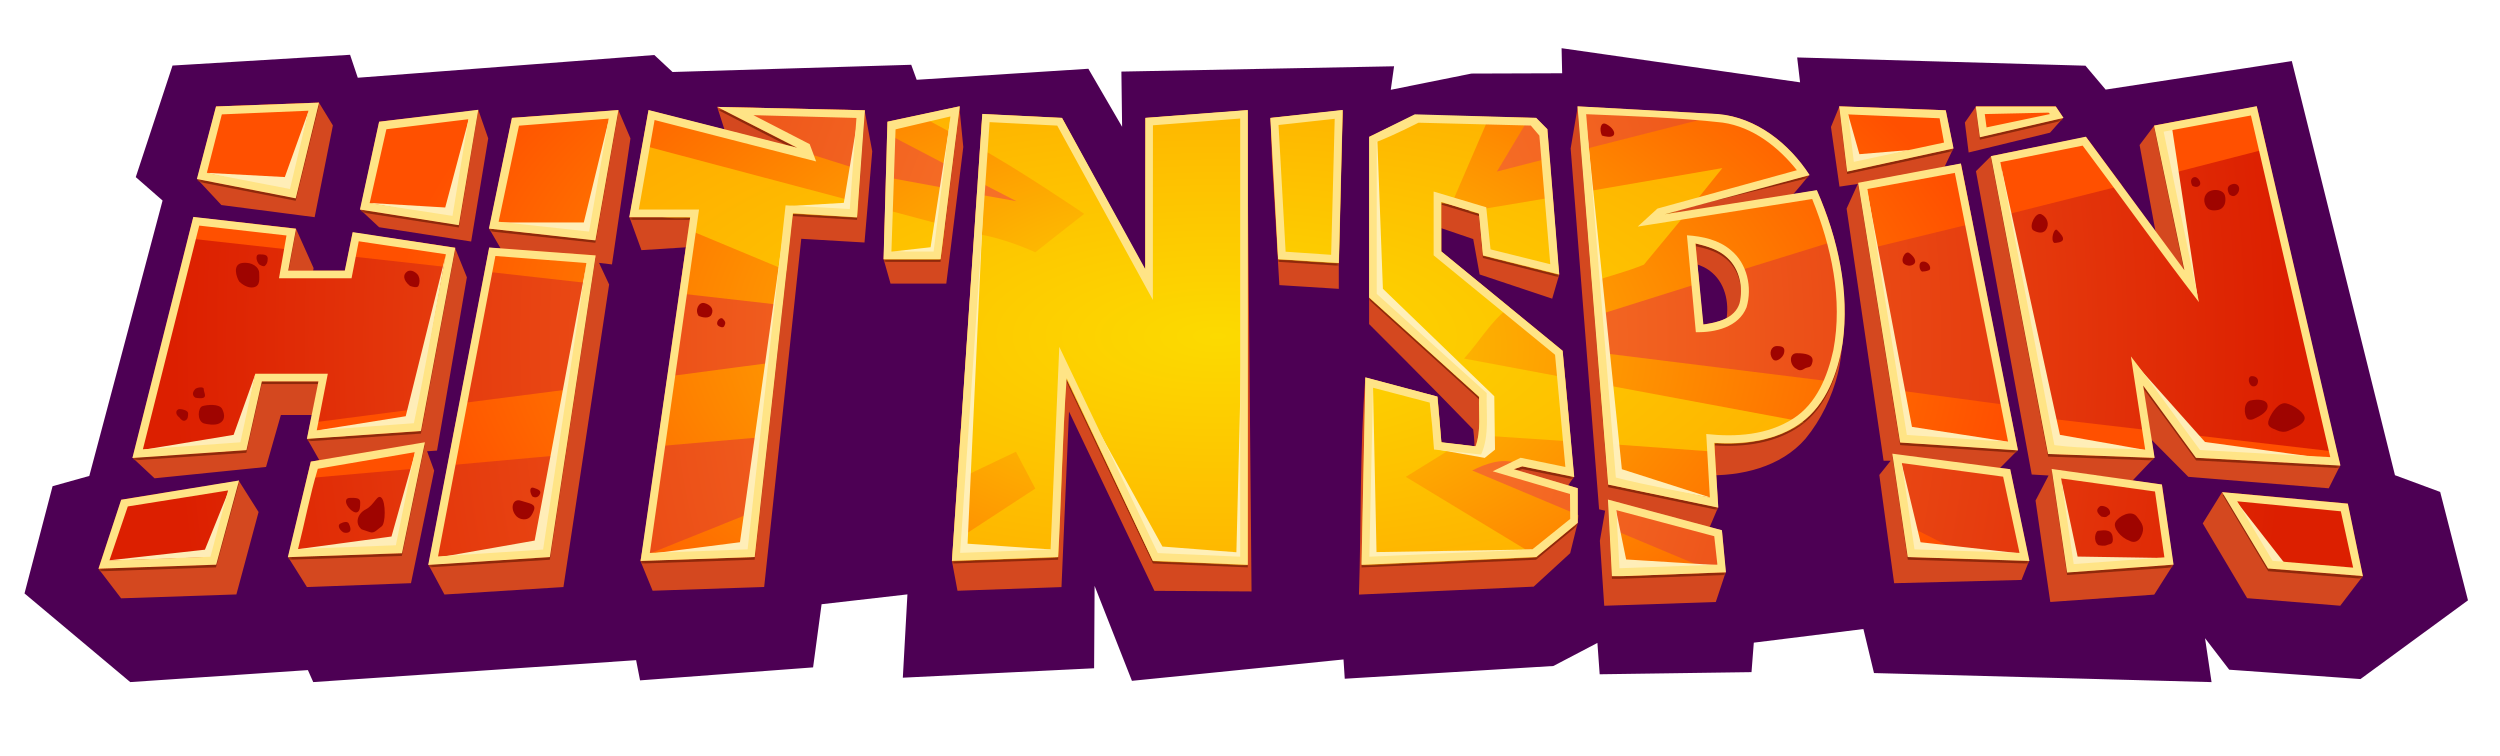
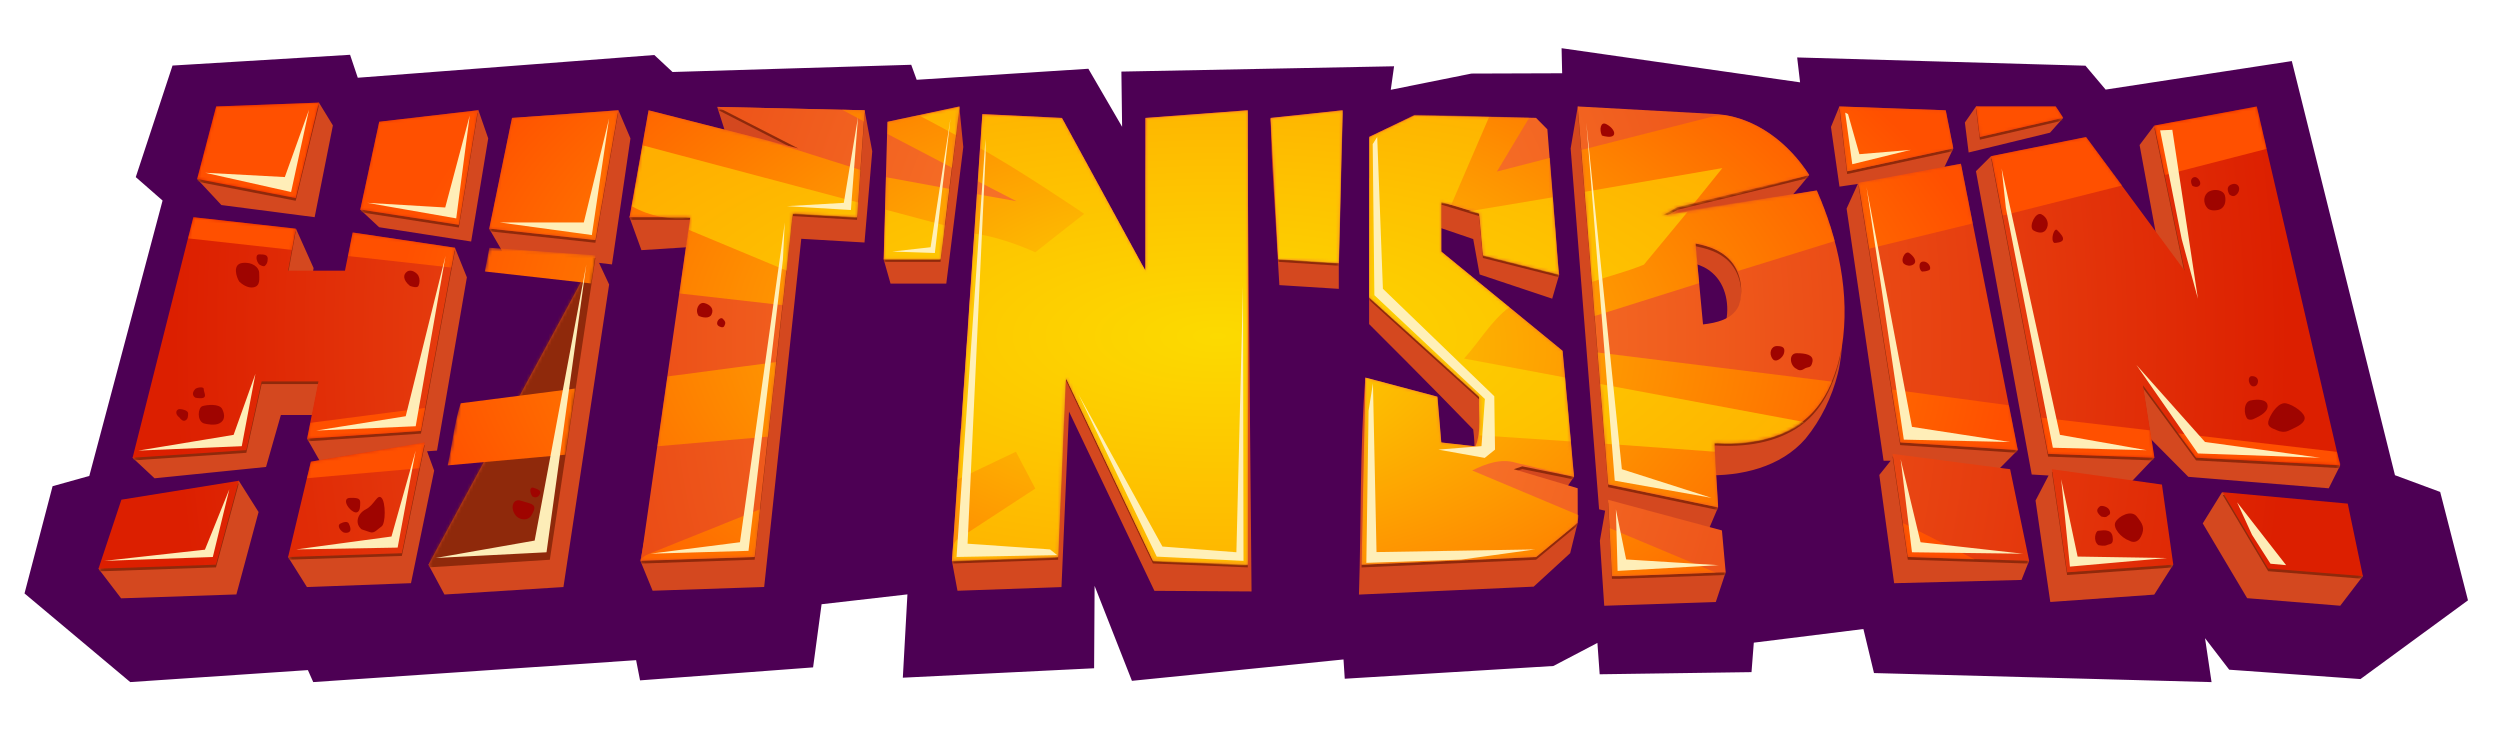
<svg xmlns="http://www.w3.org/2000/svg" width="800" height="242" viewBox="0 0 800 242" fill="none">
  <path d="M499.702 15.424L576.024 26.35L575.089 18.382L667.346 21.021L673.803 28.67L733.378 19.542L766.392 152.067L780.857 157.421L789.756 192.103L755.347 217.3L713.349 214.304L705.61 204.222L707.695 218.276L599.678 215.379L596.292 201.287L561.217 205.65L560.484 215.083L511.898 215.769L511.17 205.734L497.081 213.116L430.32 217.196L429.921 211.026L362.217 217.868L350.274 187.487L350.115 213.844L288.905 216.863L290.375 190.201L262.907 193.352L260.188 213.562L204.815 217.718L203.552 211.252L100.236 218.267L98.527 214.431L41.675 218.267L7.844 189.9L16.828 155.585L28.577 152.298L52.025 64.179L43.445 56.675L55.209 20.978L112.024 17.532L114.489 24.876L209.38 17.602L215.208 23.04L291.591 20.73L293.338 25.533L348.274 22.002L359.075 40.578L358.845 22.908L446.104 21.209L445.048 28.736L470.853 23.542L499.889 23.444L499.706 15.414L499.702 15.424Z" fill="#4D0054" />
  <path d="M100.241 33.296L102.063 32.836L106.525 40.133L100.687 69.5L70.843 65.612L63.076 57.277L100.246 33.296H100.241ZM229.508 34.212L276.667 35.292L279.118 48.416L276.643 77.6L256.408 76.412L244.536 187.835L208.84 189.033L204.923 179.477L224.3 78.835L205.257 80.046L201.42 69.476L211.24 47.749L256.638 58.441L232.983 45.059L229.508 34.212ZM306.99 34.193L308.253 47.04L302.815 90.757H284.974L282.753 82.939L306.99 34.193ZM504.882 34.085C504.882 34.085 536.262 48.383 553.421 49.839C562.091 51.083 570.633 53.187 578.922 56.023C575.512 60.31 571.957 64.504 567.989 68.302C571.337 70.148 575.306 71.138 578.17 73.754C587.469 86.733 591.935 103.731 588.126 119.495C586.219 127.083 582.721 134.328 577.771 140.376C569.844 149.528 557.113 152.449 545.494 152.073L549.782 162.375L546.138 170.931L523.004 165.127L552.21 183.154L549.063 192.634L513.354 193.846L511.959 173.072L513.645 163.418L511.71 162.991L502.609 47.51L504.882 34.094V34.085ZM539.572 83.502L540.798 110.202C545.086 109.455 550.524 108.356 552.158 103.651C553.558 98.016 552.463 91.213 547.913 87.287C545.593 85.174 542.498 84.366 539.572 83.498V83.502ZM588.596 34.062L625.047 47.515L621.525 54.91L594.898 58.77L645.668 144.043L639.61 150.153C639.61 150.153 619.914 148.086 609.545 147.438L649.312 179.477L646.884 185.577L606.126 186.629L601.379 151.984L605.018 147.438H602.745L590.911 66.748L594.499 58.855L588.633 59.723L585.905 40.631L588.596 34.062ZM632.331 34.062L660.198 37.752L656 42.462L629.964 48.797L628.762 39.203L632.331 34.062ZM115.264 67.053L153.045 35.127L156.229 44.293L150.767 77.285L121.308 72.707L115.264 67.049V67.053ZM156.529 73.162L197.884 35.217L201.744 44.289L195.827 84.615C195.827 84.615 172.684 81.788 161.155 81.126L156.529 73.162ZM684.67 46.402L689.366 40.18L748.838 148.974L745.199 156.257L700.266 152.58L683.407 135.605L689.366 146.466L681.941 154.271C681.941 154.271 667.031 152.468 658.827 152.162L695.433 180.698L689.352 190.277L656.094 192.634L651.374 160.178L655.544 152.162L650.148 151.843L632.308 54.779L637.173 49.938L694.17 98.026L684.67 46.402ZM315.899 48.956L340.868 50.139L367.073 97.984V50.139L399.199 47.768L400.495 189.263L369.411 189.066L342.08 131.703L339.675 187.868L306.393 189.042L304.609 179.472C304.609 179.472 307.971 165.564 308.446 158.868L315.899 48.947V48.956ZM407.004 50.614L406.567 37.879L428.414 84.164V92.433L409.395 91.236L407.004 50.618V50.614ZM438.116 57.127L451.552 49.116L489.591 50.154L498.965 87.827L496.701 95.575L473.478 87.827L471.431 76.501L460.292 72.707C460.292 72.707 459.16 87.207 460.292 92.264L496.363 121.936C497.603 122.753 498.171 124.101 498.363 125.528L503.656 152.585L499.42 158.858L483.524 159.83L504.858 167.273L502.459 177.012L490.774 187.727L434.862 190.268C435.627 167.123 435.092 143.917 436.914 120.833L458.7 137.648C459.089 142.33 459.221 147.044 459.902 151.688C463.433 152.655 467.148 152.679 470.778 153.116C472.074 148.021 472.088 142.593 471.431 137.427C460.498 126.026 438.116 103.712 438.116 103.712V57.127ZM42.422 146.485L94.714 73.191L100.354 85.784L98.217 98.002H114.142C116.241 98.233 117.903 96.829 119.603 95.838L145.583 79.285L149.401 88.743L139.844 144.189L136.665 144.405L138.933 150.608L131.518 186.614L98.222 187.859L92.187 178.256L131.828 144.931L104.167 150.735L98.269 140.371L107.689 132.793H89.881L85.133 149.425L49.461 153.054L42.422 146.485Z" fill="#D4481F" />
  <path d="M190.548 81.688L194.92 91.037L180.301 187.852L142.225 190.247L137.101 180.705L184.997 91.962L190.548 81.692V81.688ZM31.512 181.978L76.408 153.827L82.743 163.848L75.642 190.219L38.754 191.463L31.508 181.978H31.512ZM704.877 167.487L711.071 157.48L744.095 176.972L754.769 183.142L756.136 184.335L748.876 193.834L719.088 191.416L704.877 167.487Z" fill="#D4481F" />
  <mask id="mask0_28_1782" style="mask-type:alpha" maskUnits="userSpaceOnUse" x="31" y="32" width="726" height="162">
    <path d="M100.241 33.296L102.063 32.836L106.525 40.133L100.687 69.5L70.843 65.612L63.076 57.277L100.246 33.296H100.241ZM229.508 34.212L276.667 35.292L279.118 48.416L276.643 77.6L256.408 76.412L244.536 187.835L208.84 189.033L204.923 179.477L224.3 78.835L205.257 80.046L201.42 69.476L211.24 47.749L256.638 58.441L232.983 45.059L229.508 34.212ZM306.99 34.193L308.253 47.04L302.815 90.757H284.974L282.753 82.939L306.99 34.193ZM504.882 34.085C504.882 34.085 536.262 48.383 553.421 49.839C562.091 51.083 570.633 53.187 578.922 56.023C575.512 60.31 571.957 64.504 567.989 68.302C571.337 70.148 575.306 71.138 578.17 73.754C587.469 86.733 591.935 103.731 588.126 119.495C586.219 127.083 582.721 134.328 577.771 140.376C569.844 149.528 557.113 152.449 545.494 152.073L549.782 162.375L546.138 170.931L523.004 165.127L552.21 183.154L549.063 192.634L513.354 193.846L511.959 173.072L513.645 163.418L511.71 162.991L502.609 47.51L504.882 34.094V34.085ZM539.572 83.502L540.798 110.202C545.086 109.455 550.524 108.356 552.158 103.651C553.558 98.016 552.463 91.213 547.913 87.287C545.593 85.174 542.498 84.366 539.572 83.498V83.502ZM588.596 34.062L625.047 47.515L621.525 54.91L594.898 58.77L645.668 144.043L639.61 150.153C639.61 150.153 619.914 148.086 609.545 147.438L649.312 179.477L646.884 185.577L606.126 186.629L601.379 151.984L605.018 147.438H602.745L590.911 66.748L594.499 58.855L588.633 59.723L585.905 40.631L588.596 34.062ZM632.331 34.062L660.198 37.752L656 42.462L629.964 48.797L628.762 39.203L632.331 34.062ZM115.264 67.053L153.045 35.127L156.229 44.293L150.767 77.285L121.308 72.707L115.264 67.049V67.053ZM156.529 73.162L197.884 35.217L201.744 44.289L195.827 84.615C195.827 84.615 172.684 81.788 161.155 81.126L156.529 73.162ZM684.67 46.402L689.366 40.18L748.838 148.974L745.199 156.257L700.266 152.58L683.407 135.605L689.366 146.466L681.941 154.271C681.941 154.271 667.031 152.468 658.827 152.162L695.433 180.698L689.352 190.277L656.094 192.634L651.374 160.178L655.544 152.162L650.148 151.843L632.308 54.779L637.173 49.938L694.17 98.026L684.67 46.402ZM315.899 48.956L340.868 50.139L367.073 97.984V50.139L399.199 47.768L400.495 189.263L369.411 189.066L342.08 131.703L339.675 187.868L306.393 189.042L304.609 179.472C304.609 179.472 307.971 165.564 308.446 158.868L315.899 48.947V48.956ZM407.004 50.614L406.567 37.879L428.414 84.164V92.433L409.395 91.236L407.004 50.618V50.614ZM438.116 57.127L451.552 49.116L489.591 50.154L498.965 87.827L496.701 95.575L473.478 87.827L471.431 76.501L460.292 72.707C460.292 72.707 459.16 87.207 460.292 92.264L496.363 121.936C497.603 122.753 498.171 124.101 498.363 125.528L503.656 152.585L499.42 158.858L483.524 159.83L504.858 167.273L502.459 177.012L490.774 187.727L434.862 190.268C435.627 167.123 435.092 143.917 436.914 120.833L458.7 137.648C459.089 142.33 459.221 147.044 459.902 151.688C463.433 152.655 467.148 152.679 470.778 153.116C472.074 148.021 472.088 142.593 471.431 137.427C460.498 126.026 438.116 103.712 438.116 103.712V57.127ZM42.422 146.485L94.714 73.191L100.354 85.784L98.217 98.002H114.142C116.241 98.233 117.903 96.829 119.603 95.838L145.583 79.285L149.401 88.743L139.844 144.189L136.665 144.405L138.933 150.608L131.518 186.614L98.222 187.859L92.187 178.256L131.828 144.931L104.167 150.735L98.269 140.371L107.689 132.793H89.881L85.133 149.425L49.461 153.054L42.422 146.485Z" fill="#D4481F" />
    <path d="M190.548 81.688L194.92 91.037L180.301 187.852L142.225 190.247L137.101 180.705L184.997 91.962L190.548 81.692V81.688ZM31.512 181.978L76.408 153.827L82.743 163.848L75.642 190.219L38.754 191.463L31.508 181.978H31.512ZM704.877 167.487L711.071 157.48L744.095 176.972L754.769 183.142L756.136 184.335L748.876 193.834L719.088 191.416L704.877 167.487Z" fill="#D4481F" />
  </mask>
  <g mask="url(#mask0_28_1782)">
    <g filter="url(#filter0_d_28_1782)">
      <path d="M102.069 32.836L94.621 63.386L63.086 57.263L69.177 34.057L102.069 32.836Z" fill="#8F290B" />
      <path d="M229.508 34.211L276.695 35.291L274.244 69.494L253.632 68.273L241.483 178.241L205.069 179.476L220.862 69.494H201.453L207.535 35.291L255.454 47.5L229.508 34.211Z" fill="#8F290B" />
      <path d="M283.985 38.982L307.048 34.07L300.966 82.938H282.773L283.985 38.982Z" fill="#8F290B" />
      <path d="M504.883 34.062L549.853 36.542C562.007 37.702 572.494 45.891 578.923 56.02L536.746 66.289L531.74 69.041L581.351 60.945C588.188 76.563 592.166 94.087 589.362 111.133C587.629 120.186 584.023 129.695 576.302 135.254C568.352 141.011 558.109 142.307 548.557 141.668L549.792 162.372L514.632 155.051L504.883 34.062ZM542.537 77.92L544.965 103.812C549.238 103.333 554.395 102.211 556.386 97.872C558.414 92.078 556.578 84.785 551.398 81.278C548.773 79.394 545.617 78.587 542.537 77.915V77.92Z" fill="#8F290B" />
      <path d="M588.625 34.07L622.621 35.291L625.048 47.486L591.086 54.83L588.625 34.07Z" fill="#8F290B" />
      <path d="M632.336 34.062H657.836L660.189 37.692L633.562 43.839L632.336 34.062Z" fill="#8F290B" />
      <path d="M689.39 40.187L722.151 34.078L748.839 148.948L702.741 146.478L685.751 123.286L689.404 146.492L655.39 145.257L637.188 49.964L667.515 43.855L699.074 86.599L689.39 40.187Z" fill="#8F290B" />
      <path d="M121.349 38.949L152.893 35.281L146.825 71.94L115.281 67.052L121.349 38.949Z" fill="#8F290B" />
      <path d="M163.84 37.721L197.803 35.289L190.519 76.827L156.547 73.15L163.84 37.721Z" fill="#8F290B" />
      <path d="M366.517 37.737L399.287 35.281V180.701L368.931 179.452L341.027 120.785L338.589 178.255L304.617 179.476L314.338 36.502L339.815 37.737L366.517 86.642V37.737Z" fill="#8F290B" />
      <path d="M406.586 37.737L429.635 35.281L428.395 84.173L409.023 82.938L406.586 37.737Z" fill="#8F290B" />
      <path d="M438.169 43.788L452.544 36.961L491.536 37.726L495.166 41.394L498.81 87.829L474.531 81.697L473.319 68.29L461.194 64.614V80.485L500.022 112.27L503.675 152.597L487.136 149.234L484.407 150.15L504.864 156.25L504.887 167.247L491.536 178.258L435.703 180.714L436.929 120.835L459.968 126.944L461.203 141.595L472.131 142.839C474.24 137.791 473.028 132.231 473.329 126.939L438.131 95.145L438.169 43.784V43.788Z" fill="#8F290B" />
      <path d="M594.703 58.515L627.478 52.406L645.685 144.047L608.059 141.577L594.703 58.515Z" fill="#8F290B" />
      <path d="M61.875 69.509L94.635 73.177L92.207 86.606H110.4L112.852 74.398L145.612 79.286L134.698 137.892L98.275 140.372L101.914 122.04C95.856 122.026 89.789 122.054 83.731 122.04L78.828 144.034L42.438 146.476L61.87 69.5L61.875 69.509Z" fill="#8F290B" />
      <path d="M156.559 79.278L190.522 81.734L175.945 178.258L137.117 180.7L156.559 79.278Z" fill="#8F290B" />
      <path d="M99.465 147.74L135.903 141.594L128.595 177.032L92.195 178.243L99.465 147.74Z" fill="#8F290B" />
      <path d="M605.633 145.266L643.244 150.154L649.34 179.483L610.498 178.248L605.633 145.266Z" fill="#8F290B" />
      <path d="M656.609 150.156L691.821 155.068L695.451 180.706L661.475 183.148L656.609 150.156Z" fill="#8F290B" />
      <path d="M38.846 159.898L76.425 153.836L69.118 180.695L31.516 181.977L38.846 159.898Z" fill="#8F290B" />
      <path d="M711.242 157.5L751.286 161.167L756.128 184.359L725.81 181.927L711.242 157.5Z" fill="#8F290B" />
      <path d="M514.594 159.938L551.017 169.737L552.219 183.129L518.2 184.364H515.819L514.594 159.938Z" fill="#8F290B" />
    </g>
  </g>
  <path d="M102.061 32.836L94.613 63.386L63.078 57.263L69.169 34.057L102.061 32.836Z" fill="url(#paint0_radial_28_1782)" />
  <path d="M229.508 34.211L276.695 35.291L274.244 69.494L253.632 68.273L241.483 178.241L205.069 179.476L220.862 69.494H201.453L207.535 35.291L255.454 47.5L229.508 34.211Z" fill="url(#paint1_radial_28_1782)" />
  <path d="M283.977 38.982L307.04 34.07L300.959 82.938H282.766L283.977 38.982Z" fill="url(#paint2_radial_28_1782)" />
  <path d="M504.883 34.062L549.853 36.542C562.007 37.702 572.494 45.891 578.923 56.02L536.746 66.289L531.74 69.041L581.351 60.945C588.188 76.563 592.166 94.087 589.362 111.133C587.629 120.186 584.023 129.695 576.302 135.254C568.352 141.011 558.109 142.307 548.557 141.668L549.792 162.372L514.632 155.051L504.883 34.062ZM542.537 77.92L544.965 103.812C549.238 103.333 554.395 102.211 556.386 97.872C558.414 92.078 556.578 84.785 551.398 81.278C548.773 79.394 545.617 78.587 542.537 77.915V77.92Z" fill="url(#paint3_radial_28_1782)" />
  <path d="M588.625 34.07L622.621 35.291L625.048 47.486L591.086 54.83L588.625 34.07Z" fill="url(#paint4_radial_28_1782)" />
  <path d="M632.328 34.062H657.828L660.181 37.692L633.554 43.839L632.328 34.062Z" fill="url(#paint5_radial_28_1782)" />
  <path d="M689.39 40.179L722.151 34.07L748.839 148.94L702.741 146.471L685.751 123.279L689.404 146.485L655.39 145.25L637.188 49.956L667.515 43.847L699.074 86.591L689.39 40.179Z" fill="url(#paint6_radial_28_1782)" />
  <path d="M121.349 38.949L152.893 35.281L146.825 71.94L115.281 67.052L121.349 38.949Z" fill="url(#paint7_radial_28_1782)" />
  <path d="M163.84 37.721L197.803 35.289L190.519 76.827L156.547 73.15L163.84 37.721Z" fill="url(#paint8_radial_28_1782)" />
  <path d="M366.517 37.737L399.287 35.281V180.701L368.931 179.452L341.027 120.785L338.589 178.255L304.617 179.476L314.338 36.502L339.815 37.737L366.517 86.642V37.737Z" fill="url(#paint9_radial_28_1782)" />
  <path d="M406.578 37.737L429.627 35.281L428.387 84.173L409.015 82.938L406.578 37.737Z" fill="url(#paint10_radial_28_1782)" />
  <path d="M438.161 43.781L452.536 36.953L491.528 37.718L495.158 41.386L498.802 87.821L474.523 81.689L473.312 68.283L461.186 64.606V80.477L500.014 112.262L503.668 152.589L487.128 149.227L484.399 150.142L504.856 156.242L504.879 167.239L491.528 178.251L435.695 180.706L436.921 120.827L459.96 126.936L461.196 141.587L472.123 142.831C474.232 137.783 473.02 132.224 473.321 126.932L438.123 95.137L438.161 43.776V43.781Z" fill="url(#paint11_radial_28_1782)" />
  <path d="M594.703 58.508L627.478 52.398L645.685 144.039L608.059 141.569L594.703 58.508Z" fill="url(#paint12_radial_28_1782)" />
  <path d="M61.867 69.509L94.628 73.177L92.2 86.606H110.393L112.844 74.398L145.605 79.286L134.691 137.892L98.267 140.372L101.907 122.04C95.849 122.026 89.781 122.054 83.723 122.04L78.82 144.034L42.43 146.476L61.862 69.5L61.867 69.509Z" fill="url(#paint13_radial_28_1782)" />
-   <path d="M156.559 79.27L190.522 81.726L175.945 178.25L137.117 180.692L156.559 79.27Z" fill="url(#paint14_radial_28_1782)" />
  <path d="M99.465 147.74L135.903 141.594L128.595 177.032L92.195 178.243L99.465 147.74Z" fill="url(#paint15_radial_28_1782)" />
  <path d="M605.625 145.258L643.237 150.146L649.332 179.475L610.49 178.24L605.625 145.258Z" fill="url(#paint16_radial_28_1782)" />
  <path d="M656.609 150.148L691.821 155.06L695.451 180.698L661.475 183.14L656.609 150.148Z" fill="url(#paint17_radial_28_1782)" />
  <path d="M38.846 159.898L76.425 153.836L69.118 180.695L31.516 181.977L38.846 159.898Z" fill="url(#paint18_radial_28_1782)" />
  <path d="M711.234 157.492L751.279 161.16L756.12 184.351L725.802 181.919L711.234 157.492Z" fill="url(#paint19_radial_28_1782)" />
  <path d="M514.594 159.938L551.017 169.737L552.219 183.129L518.2 184.364H515.819L514.594 159.938Z" fill="url(#paint20_radial_28_1782)" />
  <mask id="mask1_28_1782" style="mask-type:alpha" maskUnits="userSpaceOnUse" x="31" y="32" width="726" height="153">
    <path d="M102.069 32.836L94.621 63.386L63.086 57.263L69.177 34.057L102.069 32.836Z" fill="url(#paint21_radial_28_1782)" />
    <path d="M229.508 34.211L276.695 35.291L274.244 69.494L253.632 68.273L241.483 178.241L205.069 179.476L220.862 69.494H201.453L207.535 35.291L255.454 47.5L229.508 34.211Z" fill="url(#paint22_radial_28_1782)" />
    <path d="M283.985 38.982L307.048 34.07L300.966 82.938H282.773L283.985 38.982Z" fill="url(#paint23_radial_28_1782)" />
    <path d="M504.883 34.062L549.853 36.542C562.007 37.702 572.494 45.891 578.923 56.02L536.746 66.289L531.74 69.041L581.351 60.945C588.188 76.563 592.166 94.087 589.362 111.133C587.629 120.186 584.023 129.695 576.302 135.254C568.352 141.011 558.109 142.307 548.557 141.668L549.792 162.372L514.632 155.051L504.883 34.062ZM542.537 77.92L544.965 103.812C549.238 103.333 554.395 102.211 556.386 97.872C558.414 92.078 556.578 84.785 551.398 81.278C548.773 79.394 545.617 78.591 542.537 77.92Z" fill="url(#paint24_radial_28_1782)" />
    <path d="M588.625 34.07L622.621 35.291L625.048 47.486L591.086 54.83L588.625 34.07Z" fill="url(#paint25_radial_28_1782)" />
    <path d="M632.336 34.062H657.836L660.189 37.692L633.562 43.839L632.336 34.062Z" fill="url(#paint26_radial_28_1782)" />
    <path d="M689.39 40.187L722.151 34.078L748.839 148.948L702.741 146.478L685.751 123.286L689.404 146.492L655.39 145.257L637.188 49.964L667.515 43.855L699.074 86.599L689.39 40.187Z" fill="url(#paint27_radial_28_1782)" />
    <path d="M121.349 38.949L152.893 35.281L146.825 71.94L115.281 67.052L121.349 38.949Z" fill="url(#paint28_radial_28_1782)" />
    <path d="M163.84 37.721L197.803 35.289L190.519 76.827L156.547 73.15L163.84 37.721Z" fill="url(#paint29_radial_28_1782)" />
    <path d="M366.517 37.737L399.287 35.281V180.701L368.931 179.452L341.027 120.785L338.589 178.255L304.617 179.476L314.338 36.502L339.815 37.737L366.517 86.642V37.737Z" fill="url(#paint30_radial_28_1782)" />
    <path d="M406.586 37.737L429.635 35.281L428.395 84.173L409.023 82.938L406.586 37.737Z" fill="url(#paint31_radial_28_1782)" />
    <path d="M438.169 43.788L452.544 36.961L491.536 37.726L495.166 41.394L498.81 87.829L474.531 81.697L473.319 68.29L461.194 64.614V80.485L500.022 112.27L503.675 152.597L487.136 149.234L484.407 150.15L504.864 156.25L504.887 167.247L491.536 178.258L435.703 180.714L436.929 120.835L459.968 126.944L461.203 141.595L472.131 142.839C474.24 137.791 473.028 132.231 473.329 126.939L438.131 95.145L438.169 43.784V43.788Z" fill="url(#paint32_radial_28_1782)" />
    <path d="M594.703 58.515L627.478 52.406L645.685 144.047L608.059 141.577L594.703 58.515Z" fill="url(#paint33_radial_28_1782)" />
    <path d="M61.875 69.509L94.635 73.177L92.207 86.606H110.4L112.852 74.398L145.612 79.286L134.698 137.892L98.275 140.372L101.914 122.04C95.856 122.026 89.789 122.054 83.731 122.04L78.828 144.034L42.438 146.476L61.87 69.5L61.875 69.509Z" fill="url(#paint34_radial_28_1782)" />
    <path d="M156.559 79.278L190.522 81.734L175.945 178.258L137.117 180.7L156.559 79.278Z" fill="url(#paint35_radial_28_1782)" />
    <path d="M99.465 147.74L135.903 141.594L128.595 177.032L92.195 178.243L99.465 147.74Z" fill="url(#paint36_radial_28_1782)" />
    <path d="M605.633 145.266L643.244 150.154L649.34 179.483L610.498 178.248L605.633 145.266Z" fill="url(#paint37_radial_28_1782)" />
    <path d="M656.609 150.156L691.821 155.068L695.451 180.706L661.475 183.148L656.609 150.156Z" fill="url(#paint38_radial_28_1782)" />
    <path d="M38.846 159.898L76.425 153.836L69.118 180.695L31.516 181.977L38.846 159.898Z" fill="url(#paint39_radial_28_1782)" />
    <path d="M711.242 157.5L751.286 161.167L756.128 184.359L725.81 181.927L711.242 157.5Z" fill="url(#paint40_radial_28_1782)" />
    <path d="M514.594 159.938L551.017 169.737L552.219 183.129L518.2 184.364H515.819L514.594 159.938Z" fill="url(#paint41_radial_28_1782)" />
  </mask>
  <g mask="url(#mask1_28_1782)">
    <path d="M69.197 34.065L101.967 32.844L94.66 63.38L63.125 57.257L69.197 34.065Z" fill="url(#paint42_radial_28_1782)" />
    <path d="M284.024 38.935L307.086 34.047L304.649 53.67L283.953 42.842L284.028 38.93L284.024 38.935Z" fill="url(#paint43_radial_28_1782)" />
    <path d="M588.664 34.047L622.66 35.282L625.088 47.491L591.115 54.821L588.664 34.047Z" fill="url(#paint44_radial_28_1782)" />
    <path d="M632.375 34.047H657.852L660.289 37.714L633.601 43.823L632.375 34.047Z" fill="url(#paint45_radial_28_1782)" />
    <path d="M689.445 40.157L722.192 34.086L725.348 47.624L692.747 56.019L689.445 40.157Z" fill="url(#paint46_radial_28_1782)" />
    <path d="M121.374 38.95L152.932 35.273L146.864 71.933L115.32 67.044L121.374 38.95Z" fill="url(#paint47_radial_28_1782)" />
    <path d="M163.87 37.729L197.842 35.273L190.558 76.821L156.586 73.153L163.87 37.729Z" fill="url(#paint48_radial_28_1782)" />
    <path d="M207.56 35.289L245.185 44.868L275.335 54.386L274.292 69.492L253.671 68.271L250.445 97.648L217.393 93.896L220.901 69.492C214.43 69.478 207.964 69.506 201.492 69.492L207.56 35.289Z" fill="url(#paint49_radial_28_1782)" />
    <path d="M269.489 35.117L276.698 35.277L276.576 38.93L269.489 35.117Z" fill="url(#paint50_radial_28_1782)" />
    <path d="M366.56 37.729L399.329 35.273V180.694L368.983 179.459L341.078 120.89L338.627 178.238L304.641 179.473L307.468 137.193C310.6 135.737 313.793 134.432 317.081 133.38C313.986 133.86 310.865 134.158 307.735 134.272L309.543 107.657C313.404 106.85 317.87 107.427 321.331 105.469L309.741 104.76L312.629 62.137L325.252 64.387L312.92 58.019L314.376 36.499L339.852 37.734L366.541 86.578L366.555 37.734L366.56 37.729Z" fill="url(#paint51_radial_28_1782)" />
    <path d="M406.625 37.729L429.674 35.273L428.448 84.155L409.053 82.92L406.625 37.729Z" fill="url(#paint52_radial_28_1782)" />
    <path d="M438.17 43.839L452.822 36.641L489.344 37.669L479.013 54.897L495.971 50.521L498.849 87.819L474.598 81.71L473.368 68.28L461.233 64.603V80.489L500.075 112.274L503.729 152.577L485.108 148.092C480.384 146.59 475.326 148.412 471.114 150.562L505.123 164.837C505.123 166.523 504.428 167.979 503.001 168.88L491.575 178.253L435.742 180.708L436.968 120.829L460.017 126.938L461.242 141.589L472.241 142.833C474.11 137.738 473.166 132.24 473.368 126.934L438.17 95.139V43.839Z" fill="url(#paint53_radial_28_1782)" />
    <path d="M548.038 37.297C549.748 36.869 551.546 36.587 553.308 37.052C564.109 39.25 573.102 46.904 579.024 56.018L535.194 68.044L581.405 60.93C583.748 66.17 585.655 71.584 587.134 77.135L556.144 86.714C553.5 81.52 548.085 78.783 542.577 77.867L543.741 90.602L510.3 101.125L506.055 47.979L548.038 37.297Z" fill="url(#paint54_radial_28_1782)" />
    <path d="M637.227 49.953L667.559 43.844L679.098 59.349L640.866 68.966L637.227 49.953Z" fill="url(#paint55_radial_28_1782)" />
    <path d="M594.742 58.508L627.517 52.398L631.292 71.486L598.133 79.563L594.742 58.508Z" fill="url(#paint56_radial_28_1782)" />
    <path d="M283.509 56.695L303.792 60.433L301.002 82.93H282.805L283.509 56.695Z" fill="url(#paint57_radial_28_1782)" />
    <path d="M61.911 69.492L94.671 73.169L93.432 79.963L60.188 76.273L61.911 69.492Z" fill="url(#paint58_radial_28_1782)" />
    <path d="M112.886 74.391L145.646 79.279L144.458 85.623L111.383 81.932L112.886 74.391Z" fill="url(#paint59_radial_28_1782)" />
    <path d="M156.589 79.281L190.561 81.728L189.204 90.71L155.133 86.874L156.589 79.286V79.281Z" fill="url(#paint60_radial_28_1782)" />
    <path d="M511.234 112.797L586.246 122.122C583.259 129.443 577.713 135.759 570.275 138.656C563.451 141.44 555.904 142.079 548.606 141.675L549.832 162.364L514.648 154.983L511.234 112.797Z" fill="url(#paint61_radial_28_1782)" />
    <path d="M213.593 120.466L248.416 115.859L245.772 139.723L210.391 142.803L213.593 120.466Z" fill="url(#paint62_radial_28_1782)" />
    <path d="M147.425 129.049L184.13 124.32L180.937 145.512L143.25 148.921C144.729 142.333 145.326 135.402 147.425 129.049Z" fill="url(#paint63_radial_28_1782)" />
    <path d="M605.367 124.648L642.861 129.696L645.726 144.032L608.11 141.59L605.367 124.648Z" fill="url(#paint64_radial_28_1782)" />
    <path d="M99.329 135.305L136.081 130.516L134.719 137.907L98.305 140.362L99.324 135.305H99.329Z" fill="url(#paint65_radial_28_1782)" />
    <path d="M653.219 133.645L688.05 137.726L689.436 146.474L655.435 145.239L653.219 133.645Z" fill="url(#paint66_radial_28_1782)" />
    <path d="M697.016 138.68L747.823 144.596L748.894 148.447V148.874L702.797 146.479L697.016 138.68Z" fill="url(#paint67_radial_28_1782)" />
    <path d="M99.537 147.709L135.937 141.586L134.227 149.836L98.227 153.025L99.537 147.709Z" fill="url(#paint68_radial_28_1782)" />
    <path d="M207.698 177.22L243.262 162.945L241.538 178.234L204.664 179.347C205.481 178.395 206.524 177.663 207.698 177.22Z" fill="url(#paint69_radial_28_1782)" />
    <path d="M608.891 167.344L631.949 179.041L610.539 178.233L608.891 167.344Z" fill="url(#paint70_radial_28_1782)" />
    <path d="M515.062 169L549.035 183.237L518.801 184.36H515.851L515.062 169Z" fill="url(#paint71_radial_28_1782)" />
    <path d="M294.227 36.989L307.118 34.312L306 43.295L294.227 36.989Z" fill="url(#paint72_radial_28_1782)" />
    <path d="M366.982 37.948L399.367 35.516V180.936H396.817L369.021 179.701L341.116 121.118L338.665 178.489L304.547 179.701C305.106 177.222 304.218 173.775 306.853 172.305L331.287 156.345L325.097 144.554L306.454 153.438L311.817 74.767C321.016 75.917 331.287 80.73 331.287 80.73L346.944 68.423C346.944 68.423 325.858 54.101 313.709 47.49L314.399 36.736L339.89 37.971L366.583 86.816C366.705 70.526 366.316 54.223 366.982 37.948Z" fill="url(#paint73_radial_28_1782)" />
    <path d="M406.648 37.971L429.711 35.516L428.486 84.397L409.09 83.177L406.653 37.976L406.648 37.971Z" fill="url(#paint74_radial_28_1782)" />
    <path d="M438.203 44.069L452.865 36.922L476.496 37.471L464.37 65.579L461.238 65.04L461.266 80.733L482.967 98.304C477.116 102.741 473.401 109.353 468.498 114.739L500.822 120.801L502.714 141.269L473.401 139.302V127.177L438.203 95.383V44.069Z" fill="url(#paint75_radial_28_1782)" />
    <path d="M205.636 46.516L274.688 64.819L274.35 69.731L253.715 68.51L251.748 86.607L220.42 73.558L220.931 69.722C214.376 70.454 207.979 69.219 202.203 66.007L205.636 46.516Z" fill="url(#paint76_radial_28_1782)" />
    <path d="M507.148 61.377L551.152 53.789L542.412 64.641C540.576 66.805 537.58 67.181 535.199 68.477L540.078 67.731L526.06 84.682C520.659 86.908 514.953 88.288 509.445 90.204L507.148 61.377Z" fill="url(#paint77_radial_28_1782)" />
    <path d="M469.852 67.656L496.93 63.125L498.883 88.064L474.632 81.955L473.407 68.426L469.852 67.656Z" fill="url(#paint78_radial_28_1782)" />
    <path d="M283.304 67.07L302.422 72.156L301.037 83.177H282.844L283.304 67.07Z" fill="url(#paint79_radial_28_1782)" />
-     <path d="M437.007 121.055L460.056 127.164L461.281 141.852L466.405 142.331L449.851 152.595L492.417 178.403L439.35 180.934H435.781L437.007 121.055Z" fill="url(#paint80_radial_28_1782)" />
    <path d="M512.062 122.88L577.391 135.065C569.013 140.831 558.648 142.691 548.646 141.93L548.791 144.555L513.617 141.986L512.062 122.88Z" fill="url(#paint81_radial_28_1782)" />
  </g>
  <g opacity="0.98">
    <path d="M590.456 36.045L591.367 36.505L595.007 49.339L611.392 47.963L592.729 52.546L590.456 36.045ZM91.141 56.664L98.88 35.125L93.146 61.44L65.655 55.288L91.146 56.664H91.141ZM270.018 64.914L274.569 37.421L272.291 67.206L251.811 65.966L270.018 64.914ZM150.313 36.961L145.992 69.882L117.543 64.914L142.475 66.398L150.313 36.961ZM186.821 71.183L194.917 37.877L189.394 75.217L159.869 71.183H186.821ZM297.787 79.119L304.159 37.877L299.153 80.955L285.497 80.495L297.787 79.119ZM516.717 153.813L507.616 39.248L518.995 150.145L547.67 159.311L516.717 153.813ZM691.236 41.718L695.143 41.539L703.338 95.615L698.14 76.494L691.236 41.718ZM306.094 178.23L315.345 44.446L315.392 49.578L309.621 173.981L336.018 175.812L338.296 177.643L306.094 178.23ZM439.268 46.118L440.705 43.831L442.527 92.407L478.171 126.794L478.401 143.877L475.109 146.53L460.279 143.877L474.081 142.764L475.161 127.672L439.803 94.46L439.268 46.118ZM641.884 66.562L640.522 53.917L659.185 139.153L686.949 144.065L656.912 143.276L641.884 66.562ZM609.222 140.679L597.285 59.876L611.829 136.598L643.255 141.444L609.222 140.679ZM249.994 79.579L251.121 71.183L250.538 83.035L239.521 176.267L208.113 177.183L236.788 173.516L249.989 79.574L249.994 79.579ZM142.573 81.87L133.021 136.397L101.153 137.777L129.828 133.194L142.573 81.87ZM187.633 84.617L174.888 176.728L139.385 178.559L171.089 172.985L187.633 84.617ZM397.759 91.478L397.923 179.475L370.159 178.118L345.105 126.16L371.977 174.892L395.645 176.723L397.759 91.478ZM683.647 116.787L705.611 141.44L742.481 146.483L703.338 145.107L683.647 116.787ZM81.744 119.6L77.362 142.783L44.255 144.196L74.751 139.158L81.744 119.605V119.6ZM437.944 131.452L439.343 122.652L440.484 176.667L491.231 175.812L467.633 179.075L437.23 180.113L437.944 131.452ZM125.278 171.684L133.017 144.191L127.245 175.23L94.781 175.812L125.278 171.684ZM611.829 176.728L608.208 146.943L614.581 173.52L647.351 177.188L611.829 176.728ZM659.579 153.357L664.834 178.103L693.321 178.564L662.374 181.311L659.579 153.357ZM73.39 156.564L68.097 178.244L33.336 179.479L65.575 175.901L73.39 156.564ZM715.877 160.744L731.557 180.85L726.551 180.39L720.644 171.14L715.877 160.744ZM517.628 182.686L517.083 162.983L520.361 179.024L549.947 180.855L517.628 182.686Z" fill="#FFF1BC" />
  </g>
-   <path d="M102.085 32.836L94.632 63.471L62.999 57.286L69.118 34.057L102.085 32.836ZM70.987 36.602L66.183 55.347L92.777 60.479L98.722 35.428L70.987 36.602ZM229.511 34.212L276.768 35.292L274.256 69.556L253.743 68.26L241.495 178.251L204.987 179.51L220.865 69.495H201.357L207.523 35.207L255.114 47.27L229.511 34.212ZM241.096 36.855L259.097 46.125L261.172 51.666L209.467 38.405L204.419 67.049H223.692L207.951 176.937L239.241 175.786L251.39 65.706L271.927 66.889L274.063 37.743L241.096 36.851V36.855ZM283.982 38.936L307.129 33.986L300.977 82.939H282.732L283.982 38.936ZM286.579 41.391L285.254 80.483L298.751 80.497L304.128 37.264L286.579 41.391ZM504.8 34.024L549.785 36.494C562.056 37.593 572.519 45.928 579.084 56.032L532.653 68.584L581.39 60.85C588.091 76.163 591.975 93.246 589.622 109.986C588.03 119.471 584.377 129.44 576.365 135.281C568.405 141.099 558.135 142.32 548.568 141.71L549.855 162.446L514.61 155.064L504.8 34.024ZM507.571 36.541L517.071 152.815C527.004 155.346 537.138 157.079 547.164 159.243L545.995 138.883C555.453 139.921 565.611 139.235 573.829 133.948C581.305 129.205 584.828 120.382 586.668 112.047C589.754 95.697 586.039 78.868 579.897 63.682L524.078 72.505L530.375 66.748L574.994 54.469C569.034 46.979 560.901 40.626 551.241 39.231C536.734 37.607 522.134 37.179 507.571 36.541ZM588.537 34.01L622.636 35.282L625.135 47.501L591.078 54.92L588.537 34.01ZM591.416 36.611L593.224 51.788L622.087 45.618L620.669 37.846L591.416 36.611ZM632.235 34.062H657.848L660.333 37.729L633.569 43.922L632.235 34.062ZM635.124 36.503L635.696 40.767L656.003 36.503L655.547 36.043L635.124 36.503ZM689.294 40.185L722.153 33.977L748.94 148.993L702.706 146.499L685.809 123.368L689.477 146.527L655.383 145.269L637.101 49.966L667.485 43.744L699.005 86.451L689.294 40.185ZM692.365 42.138L703.664 96.688C690.97 80.215 678.929 63.231 666.452 46.599L640.111 51.891L657.397 142.428C666.987 143.71 676.793 143.273 686.467 143.917L681.893 114.052C689.491 123.866 696.592 134.056 704.007 144.001L745.685 146.288L720.293 36.954L692.365 42.138ZM121.311 38.95L153.043 35.132L146.811 72.045L115.183 67.058L121.311 38.95ZM123.64 41.359L118.287 65.006L144.797 69.077L149.883 38.147L123.64 41.359ZM163.807 37.724L197.891 35.207L190.523 76.928L156.452 73.153L163.807 37.724ZM166.075 40.218L159.557 70.951L188.504 74.102L194.792 37.954L166.075 40.218ZM366.517 37.724L399.287 35.207V180.75L368.907 179.477L341.331 121.007C339.922 140.071 339.678 159.182 338.603 178.256L304.617 179.477L314.338 36.452L339.852 37.724L366.47 86.09L366.517 37.724ZM307.237 176.923L336.184 175.8L338.974 110.995L370.485 176.984L396.859 178.143V37.931L368.94 40.095L368.917 95.979L338.316 40.194L316.676 39.081L307.237 176.923ZM406.509 37.738L429.657 35.184L428.417 84.16L408.998 82.939L406.509 37.738ZM409.13 39.997L411.398 80.544L425.966 81.544L427.107 38.015L409.13 39.997ZM452.729 36.588L491.595 37.724L495.164 41.33L498.967 87.827L474.557 81.741L473.256 68.335L461.192 64.635V80.422L500.043 112.254L503.758 152.665L487.133 149.232L484.405 150.148L504.885 156.233V167.292L491.609 178.251L435.691 180.745L436.926 120.744L459.975 126.904L461.253 141.508L472.19 142.827C473.998 137.733 473.124 132.271 473.326 126.989L438.129 95.194V43.8L452.729 36.593V36.588ZM440.557 45.388V94.035L475.754 125.782C475.538 132.37 476.726 139.226 473.96 145.457L458.886 143.846C458.549 138.83 458.092 133.823 457.514 128.83L439.378 124.077L438.19 178.139L490.322 175.819L502.461 166.057L502.4 158.079L477.661 150.81L486.593 146.485L500.916 149.429L497.615 113.526L458.764 81.704V61.296L475.599 66.33L476.971 79.797L496.089 84.549L492.599 43.387L489.866 40.18L453.908 39.264C453.908 39.264 446.211 43.237 440.557 45.397V45.388ZM594.61 58.502L627.478 52.309L645.756 144.119L608.045 141.602L594.61 58.507V58.502ZM597.568 60.484L610.192 139.183L642.59 141.372L625.548 55.319L597.568 60.484ZM61.862 69.41L94.721 73.186L92.223 86.601H110.331L112.858 74.285L145.694 79.285L134.695 137.93L98.197 140.447L101.897 122.044H83.789L78.862 144.039L42.364 146.556L61.858 69.41H61.862ZM45.721 143.795L76.913 141.536L81.685 119.603H104.903L101.357 137.7L132.432 135.427C136.231 117.499 139.255 99.378 142.679 81.366L114.797 77.21L112.492 89.052H89.274L91.678 75.355L63.76 72.19L45.721 143.795ZM539.819 75.29C544.783 75.632 549.977 76.708 553.875 80.056C559.116 84.319 560.783 91.997 558.9 98.326C556.388 104.708 548.803 106.455 542.67 106.295L539.819 75.29ZM542.539 77.882L545.089 103.863C549.541 103.177 555.087 101.98 556.665 97.054C557.904 91.983 556.665 86.08 552.743 82.474C549.968 79.811 546.155 78.802 542.539 77.882ZM156.532 79.201L190.617 81.732L175.956 178.256L137.029 180.773L156.532 79.201ZM158.523 81.915L140.171 178.05L173.791 175.852L187.64 84.164L158.523 81.915ZM99.465 147.706L135.972 141.522L128.628 177.035L92.106 178.294L99.46 147.706H99.465ZM101.7 150.016C99.164 158.45 97.548 167.151 95.374 175.678L126.679 174.481L132.699 144.701L101.7 150.016ZM605.542 145.175L643.267 150.148L649.423 179.515L610.483 178.256L605.542 145.175ZM608.581 148.171L612.643 175.786L646.244 176.923L640.998 152.533L608.581 148.171ZM656.524 150.063L691.806 155.036L695.544 180.684L661.474 183.215L656.524 150.063ZM659.558 153.092L663.587 180.501L692.609 178.364L689.599 157.285L659.558 153.092ZM38.776 159.915L76.486 153.754L69.179 180.698L31.516 181.98L38.776 159.91V159.915ZM40.894 162.065L35.014 179.355L67.338 178.158L72.992 156.942L40.894 162.061V162.065ZM711.075 157.482L751.307 161.159L756.125 184.351L725.769 181.919L711.075 157.482ZM715.902 160.417L727.225 179.468L753.007 181.642L749.062 163.615L715.902 160.417ZM514.535 159.854L551.01 169.668L552.307 183.135L519.246 184.37H515.813L514.535 159.854ZM517.217 163.239L518.226 181.839L549.564 180.679L548.559 171.588L517.217 163.239Z" fill="#FFE486" />
  <path d="M702.425 56.661C701.514 56.661 700.603 57.577 701.514 59.408C701.97 59.714 703.059 60.141 703.792 59.408C704.698 58.493 703.336 56.661 702.425 56.661ZM706.976 61.244C705.154 62.16 704.698 64.912 706.52 66.743C706.826 67.048 707.887 67.569 709.709 67.203C711.982 66.743 712.438 64.451 711.982 62.62C711.526 60.789 708.798 60.329 706.976 61.244ZM714.26 58.953C712.893 59.413 712.438 60.329 713.349 62.16C713.654 62.465 714.443 62.986 715.171 62.62C715.588 62.402 715.937 62.072 716.177 61.668C716.418 61.263 716.541 60.799 716.533 60.329C716.533 59.413 715.626 58.497 714.26 58.953ZM720.632 120.358C719.266 120.358 719.266 122.65 720.632 123.565C721.088 123.72 722.088 123.748 722.45 122.65C722.905 121.274 721.994 120.358 720.632 120.358ZM720.177 128.148C717.899 128.608 717.899 132.731 719.266 134.107C719.551 134.24 719.862 134.309 720.177 134.309C720.492 134.309 720.803 134.24 721.088 134.107C721.994 133.647 725.638 132.276 725.638 129.984C725.638 127.693 722.45 127.688 720.177 128.148ZM728.602 137.685L728.822 137.774C729.433 138.08 731.011 138.507 732.467 137.774C734.284 136.859 737.017 135.943 737.473 134.107C737.928 132.271 733.829 129.524 731.556 129.069C729.283 128.613 727.005 131.82 726.094 134.107C725.211 136.323 726.46 136.826 728.602 137.685ZM671.928 162.06C671.473 162.521 670.106 163.436 672.384 165.268C672.839 165.418 673.84 165.634 674.206 165.268C674.662 164.807 675.568 164.807 675.112 163.436C674.657 162.065 672.384 161.605 671.928 162.06ZM671.473 169.85C670.562 169.85 669.651 173.058 671.473 174.433C672.079 174.584 673.478 174.8 674.206 174.433C675.112 173.973 676.479 174.433 676.023 171.682C675.568 168.93 672.384 169.85 671.473 169.85ZM676.935 167.099C676.023 168.93 678.757 172.142 681.485 173.058C682.246 173.518 684.035 173.884 685.129 171.682C686.496 168.93 685.585 167.559 683.763 165.268C681.941 162.976 677.846 165.268 676.935 167.099ZM653.266 68.579C651.444 67.663 649.171 72.246 650.537 73.617C651.444 74.228 653.538 75.082 654.632 73.617C655.999 71.786 655.088 69.495 653.266 68.579ZM658.272 73.617C657.361 72.702 655.999 76.825 657.361 77.74C658.122 77.74 659.728 77.557 660.094 76.825C660.55 75.909 659.183 74.533 658.272 73.617ZM610.935 80.947C609.573 80.032 607.751 83.699 609.573 84.615C610.028 84.92 611.212 85.347 612.301 84.615C613.668 83.699 612.301 81.863 610.935 80.947ZM615.49 83.699C613.668 83.699 614.123 86.446 615.034 86.906C615.49 86.906 616.579 86.817 617.307 86.446C618.218 85.986 617.307 83.699 615.49 83.699ZM568.608 110.737C566.786 110.737 565.875 113.028 567.241 114.86C568.265 116.235 570.519 114.493 570.881 113.028C571.336 111.197 570.425 110.737 568.608 110.737ZM574.976 113.028C572.248 113.028 572.703 117.151 574.976 118.071C575.281 118.377 576.159 118.804 577.254 118.071C578.62 117.156 579.531 118.071 579.987 115.78C580.442 113.488 577.709 113.028 574.976 113.028ZM513.987 39.705C512.165 38.79 511.709 41.537 512.62 43.373C513.531 43.678 515.532 44.105 516.26 43.373C517.171 42.457 515.809 40.621 513.987 39.705ZM225.412 96.988C223.59 96.528 222.228 99.279 223.59 101.111C224.651 101.571 226.957 102.12 227.685 100.65C228.596 98.819 227.229 97.443 225.407 96.983L225.412 96.988ZM231.329 102.031C230.418 101.115 228.596 103.407 229.963 104.322C230.418 104.628 231.418 105.055 231.785 104.322C232.24 103.407 232.24 102.947 231.329 102.031ZM166.696 160.229C163.963 159.313 163.056 162.981 165.329 165.272C165.952 165.844 166.762 166.17 167.607 166.188C168.973 166.188 169.885 165.728 170.796 163.441C171.707 161.154 169.429 161.149 166.701 160.234L166.696 160.229ZM170.791 156.102C169.424 155.641 169.424 157.477 170.335 158.849C170.791 159.154 171.885 159.492 172.613 158.388C173.524 157.013 172.157 156.562 170.791 156.102ZM117.081 162.976C114.348 164.352 113.441 167.559 115.714 169.39L118.447 170.306C119.814 170.766 120.725 169.39 122.087 168.475C123.449 167.559 123.453 160.685 122.087 159.309C120.72 157.933 119.809 161.6 117.081 162.976ZM112.075 159.309C110.253 159.309 110.253 161.14 112.075 162.976C112.53 163.436 113.62 164.258 114.352 163.892C115.263 163.432 115.263 162.06 115.263 160.685C115.263 159.309 113.892 159.309 112.075 159.309ZM108.891 167.559C107.98 168.019 108.435 169.39 109.802 170.311C110.087 170.443 110.398 170.512 110.713 170.512C111.028 170.512 111.338 170.443 111.624 170.311C112.535 169.851 112.079 168.479 111.624 167.559C111.168 166.639 109.797 167.099 108.891 167.559ZM57.458 130.9C56.547 130.9 55.636 132.276 57.458 133.647C57.764 134.107 58.552 134.929 59.28 134.563C60.191 134.102 60.191 133.187 60.191 132.271C60.191 131.355 58.369 130.9 57.458 130.9ZM62.464 124.486C62.009 124.946 61.098 126.317 62.464 127.237C63.07 127.388 64.47 127.604 65.193 127.237C66.104 126.777 65.193 125.406 65.193 124.486C65.193 123.565 62.915 124.025 62.464 124.486ZM64.737 129.984C63.371 130.444 62.915 134.567 65.193 135.483C66.254 135.788 68.743 136.215 70.199 135.483C72.021 134.567 72.021 132.731 71.11 130.9C70.199 129.069 66.104 129.524 64.737 129.984ZM77.483 84.159C74.299 84.619 75.661 88.742 76.572 90.118C77.332 90.883 79.3 92.316 81.122 91.949C83.4 91.489 82.944 89.202 82.944 87.366C82.944 85.53 80.667 83.699 77.483 84.159Z" fill="#9F0400" />
  <path d="M82.941 81.406C81.574 81.406 82.03 83.698 82.941 84.613C83.396 84.919 84.396 85.44 84.763 85.074C85.218 84.613 85.674 84.158 85.674 82.782C85.674 81.406 84.307 81.406 82.941 81.406ZM130.278 86.905C128.911 87.82 128.911 89.656 131.189 91.488C131.95 91.793 133.556 92.22 133.918 91.488C134.142 90.983 134.258 90.437 134.258 89.884C134.258 89.332 134.142 88.785 133.918 88.281C133.462 87.365 131.64 85.989 130.278 86.905Z" fill="#9F0400" />
  <defs>
    <filter id="filter0_d_28_1782" x="29.362" y="31.544" width="728.917" height="155.839" filterUnits="userSpaceOnUse" color-interpolation-filters="sRGB">
      <feFlood flood-opacity="0" result="BackgroundImageFix" />
      <feColorMatrix in="SourceAlpha" type="matrix" values="0 0 0 0 0 0 0 0 0 0 0 0 0 0 0 0 0 0 127 0" result="hardAlpha" />
      <feOffset dy="0.862" />
      <feGaussianBlur stdDeviation="1.077" />
      <feComposite in2="hardAlpha" operator="out" />
      <feColorMatrix type="matrix" values="0 0 0 0 0.717 0 0 0 0 0.145 0 0 0 0 0.03 0 0 0 1 0" />
      <feBlend mode="normal" in2="BackgroundImageFix" result="effect1_dropShadow_28_1782" />
      <feBlend mode="normal" in="SourceGraphic" in2="effect1_dropShadow_28_1782" result="shape" />
    </filter>
    <radialGradient id="paint0_radial_28_1782" cx="0" cy="0" r="1" gradientUnits="userSpaceOnUse" gradientTransform="translate(393.815 108.602) rotate(179.948) scale(338.636 406.932)">
      <stop stop-color="#FF8B34" />
      <stop offset="1" stop-color="#DC1F00" />
    </radialGradient>
    <radialGradient id="paint1_radial_28_1782" cx="0" cy="0" r="1" gradientUnits="userSpaceOnUse" gradientTransform="translate(393.818 108.602) rotate(179.948) scale(338.636 406.932)">
      <stop stop-color="#FF8B34" />
      <stop offset="1" stop-color="#DC1F00" />
    </radialGradient>
    <radialGradient id="paint2_radial_28_1782" cx="0" cy="0" r="1" gradientUnits="userSpaceOnUse" gradientTransform="translate(393.816 108.602) rotate(179.948) scale(338.636 406.932)">
      <stop stop-color="#FF8B34" />
      <stop offset="1" stop-color="#DC1F00" />
    </radialGradient>
    <radialGradient id="paint3_radial_28_1782" cx="0" cy="0" r="1" gradientUnits="userSpaceOnUse" gradientTransform="translate(393.818 108.603) rotate(179.948) scale(338.637 406.932)">
      <stop stop-color="#FF8B34" />
      <stop offset="1" stop-color="#DC1F00" />
    </radialGradient>
    <radialGradient id="paint4_radial_28_1782" cx="0" cy="0" r="1" gradientUnits="userSpaceOnUse" gradientTransform="translate(393.819 108.602) rotate(179.948) scale(338.636 406.932)">
      <stop stop-color="#FF8B34" />
      <stop offset="1" stop-color="#DC1F00" />
    </radialGradient>
    <radialGradient id="paint5_radial_28_1782" cx="0" cy="0" r="1" gradientUnits="userSpaceOnUse" gradientTransform="translate(393.814 108.603) rotate(179.948) scale(338.636 406.933)">
      <stop stop-color="#FF8B34" />
      <stop offset="1" stop-color="#DC1F00" />
    </radialGradient>
    <radialGradient id="paint6_radial_28_1782" cx="0" cy="0" r="1" gradientUnits="userSpaceOnUse" gradientTransform="translate(393.818 108.597) rotate(179.948) scale(338.637 406.932)">
      <stop stop-color="#FF8B34" />
      <stop offset="1" stop-color="#DC1F00" />
    </radialGradient>
    <radialGradient id="paint7_radial_28_1782" cx="0" cy="0" r="1" gradientUnits="userSpaceOnUse" gradientTransform="translate(393.82 108.601) rotate(179.948) scale(338.637 406.932)">
      <stop stop-color="#FF8B34" />
      <stop offset="1" stop-color="#DC1F00" />
    </radialGradient>
    <radialGradient id="paint8_radial_28_1782" cx="0" cy="0" r="1" gradientUnits="userSpaceOnUse" gradientTransform="translate(393.821 108.6) rotate(179.948) scale(338.636 406.932)">
      <stop stop-color="#FF8B34" />
      <stop offset="1" stop-color="#DC1F00" />
    </radialGradient>
    <radialGradient id="paint9_radial_28_1782" cx="0" cy="0" r="1" gradientUnits="userSpaceOnUse" gradientTransform="translate(393.821 108.601) rotate(179.948) scale(338.636 406.932)">
      <stop stop-color="#FF8B34" />
      <stop offset="1" stop-color="#DC1F00" />
    </radialGradient>
    <radialGradient id="paint10_radial_28_1782" cx="0" cy="0" r="1" gradientUnits="userSpaceOnUse" gradientTransform="translate(393.814 108.601) rotate(179.948) scale(338.637 406.932)">
      <stop stop-color="#FF8B34" />
      <stop offset="1" stop-color="#DC1F00" />
    </radialGradient>
    <radialGradient id="paint11_radial_28_1782" cx="0" cy="0" r="1" gradientUnits="userSpaceOnUse" gradientTransform="translate(393.815 108.597) rotate(179.948) scale(338.636 406.932)">
      <stop stop-color="#FF8B34" />
      <stop offset="1" stop-color="#DC1F00" />
    </radialGradient>
    <radialGradient id="paint12_radial_28_1782" cx="0" cy="0" r="1" gradientUnits="userSpaceOnUse" gradientTransform="translate(393.82 108.598) rotate(179.948) scale(338.637 406.932)">
      <stop stop-color="#FF8B34" />
      <stop offset="1" stop-color="#DC1F00" />
    </radialGradient>
    <radialGradient id="paint13_radial_28_1782" cx="0" cy="0" r="1" gradientUnits="userSpaceOnUse" gradientTransform="translate(393.816 108.603) rotate(179.948) scale(338.636 406.932)">
      <stop stop-color="#FF8B34" />
      <stop offset="1" stop-color="#DC1F00" />
    </radialGradient>
    <radialGradient id="paint14_radial_28_1782" cx="0" cy="0" r="1" gradientUnits="userSpaceOnUse" gradientTransform="translate(393.819 108.597) rotate(179.948) scale(338.636 406.932)">
      <stop stop-color="#FF8B34" />
      <stop offset="1" stop-color="#DC1F00" />
    </radialGradient>
    <radialGradient id="paint15_radial_28_1782" cx="0" cy="0" r="1" gradientUnits="userSpaceOnUse" gradientTransform="translate(393.821 108.599) rotate(179.948) scale(338.637 406.932)">
      <stop stop-color="#FF8B34" />
      <stop offset="1" stop-color="#DC1F00" />
    </radialGradient>
    <radialGradient id="paint16_radial_28_1782" cx="0" cy="0" r="1" gradientUnits="userSpaceOnUse" gradientTransform="translate(393.814 108.596) rotate(179.948) scale(338.636 406.933)">
      <stop stop-color="#FF8B34" />
      <stop offset="1" stop-color="#DC1F00" />
    </radialGradient>
    <radialGradient id="paint17_radial_28_1782" cx="0" cy="0" r="1" gradientUnits="userSpaceOnUse" gradientTransform="translate(393.821 108.598) rotate(179.948) scale(338.636 406.932)">
      <stop stop-color="#FF8B34" />
      <stop offset="1" stop-color="#DC1F00" />
    </radialGradient>
    <radialGradient id="paint18_radial_28_1782" cx="0" cy="0" r="1" gradientUnits="userSpaceOnUse" gradientTransform="translate(393.82 108.6) rotate(179.948) scale(338.636 406.932)">
      <stop stop-color="#FF8B34" />
      <stop offset="1" stop-color="#DC1F00" />
    </radialGradient>
    <radialGradient id="paint19_radial_28_1782" cx="0" cy="0" r="1" gradientUnits="userSpaceOnUse" gradientTransform="translate(393.816 108.598) rotate(179.948) scale(338.636 406.932)">
      <stop stop-color="#FF8B34" />
      <stop offset="1" stop-color="#DC1F00" />
    </radialGradient>
    <radialGradient id="paint20_radial_28_1782" cx="0" cy="0" r="1" gradientUnits="userSpaceOnUse" gradientTransform="translate(393.818 108.602) rotate(179.948) scale(338.637 406.932)">
      <stop stop-color="#FF8B34" />
      <stop offset="1" stop-color="#DC1F00" />
    </radialGradient>
    <radialGradient id="paint21_radial_28_1782" cx="0" cy="0" r="1" gradientUnits="userSpaceOnUse" gradientTransform="translate(393.823 108.602) rotate(179.948) scale(338.636 406.932)">
      <stop stop-color="#FF8B34" />
      <stop offset="1" stop-color="#DC1F00" />
    </radialGradient>
    <radialGradient id="paint22_radial_28_1782" cx="0" cy="0" r="1" gradientUnits="userSpaceOnUse" gradientTransform="translate(393.818 108.602) rotate(179.948) scale(338.636 406.932)">
      <stop stop-color="#FF8B34" />
      <stop offset="1" stop-color="#DC1F00" />
    </radialGradient>
    <radialGradient id="paint23_radial_28_1782" cx="0" cy="0" r="1" gradientUnits="userSpaceOnUse" gradientTransform="translate(393.824 108.602) rotate(179.948) scale(338.636 406.932)">
      <stop stop-color="#FF8B34" />
      <stop offset="1" stop-color="#DC1F00" />
    </radialGradient>
    <radialGradient id="paint24_radial_28_1782" cx="0" cy="0" r="1" gradientUnits="userSpaceOnUse" gradientTransform="translate(393.818 108.603) rotate(179.948) scale(338.637 406.932)">
      <stop stop-color="#FF8B34" />
      <stop offset="1" stop-color="#DC1F00" />
    </radialGradient>
    <radialGradient id="paint25_radial_28_1782" cx="0" cy="0" r="1" gradientUnits="userSpaceOnUse" gradientTransform="translate(393.819 108.602) rotate(179.948) scale(338.636 406.932)">
      <stop stop-color="#FF8B34" />
      <stop offset="1" stop-color="#DC1F00" />
    </radialGradient>
    <radialGradient id="paint26_radial_28_1782" cx="0" cy="0" r="1" gradientUnits="userSpaceOnUse" gradientTransform="translate(393.822 108.603) rotate(179.948) scale(338.636 406.933)">
      <stop stop-color="#FF8B34" />
      <stop offset="1" stop-color="#DC1F00" />
    </radialGradient>
    <radialGradient id="paint27_radial_28_1782" cx="0" cy="0" r="1" gradientUnits="userSpaceOnUse" gradientTransform="translate(393.818 108.605) rotate(179.948) scale(338.637 406.932)">
      <stop stop-color="#FF8B34" />
      <stop offset="1" stop-color="#DC1F00" />
    </radialGradient>
    <radialGradient id="paint28_radial_28_1782" cx="0" cy="0" r="1" gradientUnits="userSpaceOnUse" gradientTransform="translate(393.82 108.601) rotate(179.948) scale(338.637 406.932)">
      <stop stop-color="#FF8B34" />
      <stop offset="1" stop-color="#DC1F00" />
    </radialGradient>
    <radialGradient id="paint29_radial_28_1782" cx="0" cy="0" r="1" gradientUnits="userSpaceOnUse" gradientTransform="translate(393.821 108.6) rotate(179.948) scale(338.636 406.932)">
      <stop stop-color="#FF8B34" />
      <stop offset="1" stop-color="#DC1F00" />
    </radialGradient>
    <radialGradient id="paint30_radial_28_1782" cx="0" cy="0" r="1" gradientUnits="userSpaceOnUse" gradientTransform="translate(393.821 108.601) rotate(179.948) scale(338.636 406.932)">
      <stop stop-color="#FF8B34" />
      <stop offset="1" stop-color="#DC1F00" />
    </radialGradient>
    <radialGradient id="paint31_radial_28_1782" cx="0" cy="0" r="1" gradientUnits="userSpaceOnUse" gradientTransform="translate(393.822 108.601) rotate(179.948) scale(338.637 406.932)">
      <stop stop-color="#FF8B34" />
      <stop offset="1" stop-color="#DC1F00" />
    </radialGradient>
    <radialGradient id="paint32_radial_28_1782" cx="0" cy="0" r="1" gradientUnits="userSpaceOnUse" gradientTransform="translate(393.823 108.605) rotate(179.948) scale(338.636 406.932)">
      <stop stop-color="#FF8B34" />
      <stop offset="1" stop-color="#DC1F00" />
    </radialGradient>
    <radialGradient id="paint33_radial_28_1782" cx="0" cy="0" r="1" gradientUnits="userSpaceOnUse" gradientTransform="translate(393.82 108.606) rotate(179.948) scale(338.637 406.932)">
      <stop stop-color="#FF8B34" />
      <stop offset="1" stop-color="#DC1F00" />
    </radialGradient>
    <radialGradient id="paint34_radial_28_1782" cx="0" cy="0" r="1" gradientUnits="userSpaceOnUse" gradientTransform="translate(393.824 108.603) rotate(179.948) scale(338.636 406.932)">
      <stop stop-color="#FF8B34" />
      <stop offset="1" stop-color="#DC1F00" />
    </radialGradient>
    <radialGradient id="paint35_radial_28_1782" cx="0" cy="0" r="1" gradientUnits="userSpaceOnUse" gradientTransform="translate(393.819 108.604) rotate(179.948) scale(338.636 406.932)">
      <stop stop-color="#FF8B34" />
      <stop offset="1" stop-color="#DC1F00" />
    </radialGradient>
    <radialGradient id="paint36_radial_28_1782" cx="0" cy="0" r="1" gradientUnits="userSpaceOnUse" gradientTransform="translate(393.821 108.599) rotate(179.948) scale(338.637 406.932)">
      <stop stop-color="#FF8B34" />
      <stop offset="1" stop-color="#DC1F00" />
    </radialGradient>
    <radialGradient id="paint37_radial_28_1782" cx="0" cy="0" r="1" gradientUnits="userSpaceOnUse" gradientTransform="translate(393.822 108.604) rotate(179.948) scale(338.636 406.933)">
      <stop stop-color="#FF8B34" />
      <stop offset="1" stop-color="#DC1F00" />
    </radialGradient>
    <radialGradient id="paint38_radial_28_1782" cx="0" cy="0" r="1" gradientUnits="userSpaceOnUse" gradientTransform="translate(393.821 108.606) rotate(179.948) scale(338.636 406.932)">
      <stop stop-color="#FF8B34" />
      <stop offset="1" stop-color="#DC1F00" />
    </radialGradient>
    <radialGradient id="paint39_radial_28_1782" cx="0" cy="0" r="1" gradientUnits="userSpaceOnUse" gradientTransform="translate(393.82 108.6) rotate(179.948) scale(338.636 406.932)">
      <stop stop-color="#FF8B34" />
      <stop offset="1" stop-color="#DC1F00" />
    </radialGradient>
    <radialGradient id="paint40_radial_28_1782" cx="0" cy="0" r="1" gradientUnits="userSpaceOnUse" gradientTransform="translate(393.824 108.606) rotate(179.948) scale(338.636 406.932)">
      <stop stop-color="#FF8B34" />
      <stop offset="1" stop-color="#DC1F00" />
    </radialGradient>
    <radialGradient id="paint41_radial_28_1782" cx="0" cy="0" r="1" gradientUnits="userSpaceOnUse" gradientTransform="translate(393.818 108.602) rotate(179.948) scale(338.637 406.932)">
      <stop stop-color="#FF8B34" />
      <stop offset="1" stop-color="#DC1F00" />
    </radialGradient>
    <radialGradient id="paint42_radial_28_1782" cx="0" cy="0" r="1" gradientTransform="matrix(-258.078 -7.334 4.083 -143.655 384.722 108.911)" gradientUnits="userSpaceOnUse">
      <stop stop-color="#FFC700" />
      <stop offset="0.179" stop-color="#FDC601" />
      <stop offset="1" stop-color="#FF5000" />
    </radialGradient>
    <radialGradient id="paint43_radial_28_1782" cx="0" cy="0" r="1" gradientTransform="matrix(-258.079 -7.334 4.083 -143.655 384.723 108.907)" gradientUnits="userSpaceOnUse">
      <stop stop-color="#FFC700" />
      <stop offset="0.179" stop-color="#FDC601" />
      <stop offset="1" stop-color="#FF5000" />
    </radialGradient>
    <radialGradient id="paint44_radial_28_1782" cx="0" cy="0" r="1" gradientTransform="matrix(-258.079 -7.334 4.083 -143.655 384.718 108.907)" gradientUnits="userSpaceOnUse">
      <stop stop-color="#FFC700" />
      <stop offset="0.179" stop-color="#FDC601" />
      <stop offset="1" stop-color="#FF5000" />
    </radialGradient>
    <radialGradient id="paint45_radial_28_1782" cx="0" cy="0" r="1" gradientTransform="matrix(-258.078 -7.334 4.083 -143.655 384.722 108.907)" gradientUnits="userSpaceOnUse">
      <stop stop-color="#FFC700" />
      <stop offset="0.179" stop-color="#FDC601" />
      <stop offset="1" stop-color="#FF5000" />
    </radialGradient>
    <radialGradient id="paint46_radial_28_1782" cx="0" cy="0" r="1" gradientTransform="matrix(-258.079 -7.334 4.083 -143.655 384.719 108.909)" gradientUnits="userSpaceOnUse">
      <stop stop-color="#FFC700" />
      <stop offset="0.179" stop-color="#FDC601" />
      <stop offset="1" stop-color="#FF5000" />
    </radialGradient>
    <radialGradient id="paint47_radial_28_1782" cx="0" cy="0" r="1" gradientTransform="matrix(-258.078 -7.334 4.083 -143.655 384.72 108.908)" gradientUnits="userSpaceOnUse">
      <stop stop-color="#FFC700" />
      <stop offset="0.179" stop-color="#FDC601" />
      <stop offset="1" stop-color="#FF5000" />
    </radialGradient>
    <radialGradient id="paint48_radial_28_1782" cx="0" cy="0" r="1" gradientTransform="matrix(-258.078 -7.334 4.083 -143.655 384.72 108.913)" gradientUnits="userSpaceOnUse">
      <stop stop-color="#FFC700" />
      <stop offset="0.179" stop-color="#FDC601" />
      <stop offset="1" stop-color="#FF5000" />
    </radialGradient>
    <radialGradient id="paint49_radial_28_1782" cx="0" cy="0" r="1" gradientTransform="matrix(-258.078 -7.334 4.083 -143.655 384.717 108.914)" gradientUnits="userSpaceOnUse">
      <stop stop-color="#FFC700" />
      <stop offset="0.179" stop-color="#FDC601" />
      <stop offset="1" stop-color="#FF5000" />
    </radialGradient>
    <radialGradient id="paint50_radial_28_1782" cx="0" cy="0" r="1" gradientTransform="matrix(-258.079 -7.334 4.083 -143.655 384.718 108.912)" gradientUnits="userSpaceOnUse">
      <stop stop-color="#FFC700" />
      <stop offset="0.179" stop-color="#FDC601" />
      <stop offset="1" stop-color="#FF5000" />
    </radialGradient>
    <radialGradient id="paint51_radial_28_1782" cx="0" cy="0" r="1" gradientTransform="matrix(-258.078 -7.334 4.083 -143.655 384.723 108.913)" gradientUnits="userSpaceOnUse">
      <stop stop-color="#FFC700" />
      <stop offset="0.179" stop-color="#FDC601" />
      <stop offset="1" stop-color="#FF5000" />
    </radialGradient>
    <radialGradient id="paint52_radial_28_1782" cx="0" cy="0" r="1" gradientTransform="matrix(-258.078 -7.334 4.083 -143.655 384.721 108.913)" gradientUnits="userSpaceOnUse">
      <stop stop-color="#FFC700" />
      <stop offset="0.179" stop-color="#FDC601" />
      <stop offset="1" stop-color="#FF5000" />
    </radialGradient>
    <radialGradient id="paint53_radial_28_1782" cx="0" cy="0" r="1" gradientTransform="matrix(-258.078 -7.334 4.083 -143.655 384.722 108.909)" gradientUnits="userSpaceOnUse">
      <stop stop-color="#FFC700" />
      <stop offset="0.179" stop-color="#FDC601" />
      <stop offset="1" stop-color="#FF5000" />
    </radialGradient>
    <radialGradient id="paint54_radial_28_1782" cx="0" cy="0" r="1" gradientTransform="matrix(-258.079 -7.334 4.083 -143.655 384.719 108.907)" gradientUnits="userSpaceOnUse">
      <stop stop-color="#FFC700" />
      <stop offset="0.179" stop-color="#FDC601" />
      <stop offset="1" stop-color="#FF5000" />
    </radialGradient>
    <radialGradient id="paint55_radial_28_1782" cx="0" cy="0" r="1" gradientTransform="matrix(-258.078 -7.334 4.083 -143.655 384.717 108.914)" gradientUnits="userSpaceOnUse">
      <stop stop-color="#FFC700" />
      <stop offset="0.179" stop-color="#FDC601" />
      <stop offset="1" stop-color="#FF5000" />
    </radialGradient>
    <radialGradient id="paint56_radial_28_1782" cx="0" cy="0" r="1" gradientTransform="matrix(-258.079 -7.334 4.083 -143.655 384.719 108.913)" gradientUnits="userSpaceOnUse">
      <stop stop-color="#FFC700" />
      <stop offset="0.179" stop-color="#FDC601" />
      <stop offset="1" stop-color="#FF5000" />
    </radialGradient>
    <radialGradient id="paint57_radial_28_1782" cx="0" cy="0" r="1" gradientTransform="matrix(-258.078 -7.334 4.083 -143.655 384.72 108.913)" gradientUnits="userSpaceOnUse">
      <stop stop-color="#FFC700" />
      <stop offset="0.179" stop-color="#FDC601" />
      <stop offset="1" stop-color="#FF5000" />
    </radialGradient>
    <radialGradient id="paint58_radial_28_1782" cx="0" cy="0" r="1" gradientTransform="matrix(-258.078 -7.334 4.083 -143.655 384.72 108.914)" gradientUnits="userSpaceOnUse">
      <stop stop-color="#FFC700" />
      <stop offset="0.179" stop-color="#FDC601" />
      <stop offset="1" stop-color="#FF5000" />
    </radialGradient>
    <radialGradient id="paint59_radial_28_1782" cx="0" cy="0" r="1" gradientTransform="matrix(-258.078 -7.334 4.083 -143.655 384.718 108.91)" gradientUnits="userSpaceOnUse">
      <stop stop-color="#FFC700" />
      <stop offset="0.179" stop-color="#FDC601" />
      <stop offset="1" stop-color="#FF5000" />
    </radialGradient>
    <radialGradient id="paint60_radial_28_1782" cx="0" cy="0" r="1" gradientTransform="matrix(-258.079 -7.334 4.083 -143.655 384.723 108.913)" gradientUnits="userSpaceOnUse">
      <stop stop-color="#FFC700" />
      <stop offset="0.179" stop-color="#FDC601" />
      <stop offset="1" stop-color="#FF5000" />
    </radialGradient>
    <radialGradient id="paint61_radial_28_1782" cx="0" cy="0" r="1" gradientTransform="matrix(-258.078 -7.334 4.083 -143.655 384.719 108.911)" gradientUnits="userSpaceOnUse">
      <stop stop-color="#FFC700" />
      <stop offset="0.179" stop-color="#FDC601" />
      <stop offset="1" stop-color="#FF5000" />
    </radialGradient>
    <radialGradient id="paint62_radial_28_1782" cx="0" cy="0" r="1" gradientTransform="matrix(-258.078 -7.334 4.083 -143.655 384.716 108.907)" gradientUnits="userSpaceOnUse">
      <stop stop-color="#FFC700" />
      <stop offset="0.179" stop-color="#FDC601" />
      <stop offset="1" stop-color="#FF5000" />
    </radialGradient>
    <radialGradient id="paint63_radial_28_1782" cx="0" cy="0" r="1" gradientTransform="matrix(-258.078 -7.334 4.083 -143.655 384.721 108.911)" gradientUnits="userSpaceOnUse">
      <stop stop-color="#FFC700" />
      <stop offset="0.179" stop-color="#FDC601" />
      <stop offset="1" stop-color="#FF5000" />
    </radialGradient>
    <radialGradient id="paint64_radial_28_1782" cx="0" cy="0" r="1" gradientTransform="matrix(-258.079 -7.334 4.083 -143.655 384.721 108.91)" gradientUnits="userSpaceOnUse">
      <stop stop-color="#FFC700" />
      <stop offset="0.179" stop-color="#FDC601" />
      <stop offset="1" stop-color="#FF5000" />
    </radialGradient>
    <radialGradient id="paint65_radial_28_1782" cx="0" cy="0" r="1" gradientTransform="matrix(-258.078 -7.334 4.083 -143.655 384.718 108.908)" gradientUnits="userSpaceOnUse">
      <stop stop-color="#FFC700" />
      <stop offset="0.179" stop-color="#FDC601" />
      <stop offset="1" stop-color="#FF5000" />
    </radialGradient>
    <radialGradient id="paint66_radial_28_1782" cx="0" cy="0" r="1" gradientTransform="matrix(-258.078 -7.334 4.083 -143.655 384.724 108.91)" gradientUnits="userSpaceOnUse">
      <stop stop-color="#FFC700" />
      <stop offset="0.179" stop-color="#FDC601" />
      <stop offset="1" stop-color="#FF5000" />
    </radialGradient>
    <radialGradient id="paint67_radial_28_1782" cx="0" cy="0" r="1" gradientTransform="matrix(-258.078 -7.334 4.083 -143.655 384.72 108.911)" gradientUnits="userSpaceOnUse">
      <stop stop-color="#FFC700" />
      <stop offset="0.179" stop-color="#FDC601" />
      <stop offset="1" stop-color="#FF5000" />
    </radialGradient>
    <radialGradient id="paint68_radial_28_1782" cx="0" cy="0" r="1" gradientTransform="matrix(-258.078 -7.334 4.083 -143.655 384.72 108.911)" gradientUnits="userSpaceOnUse">
      <stop stop-color="#FFC700" />
      <stop offset="0.179" stop-color="#FDC601" />
      <stop offset="1" stop-color="#FF5000" />
    </radialGradient>
    <radialGradient id="paint69_radial_28_1782" cx="0" cy="0" r="1" gradientTransform="matrix(-258.078 -7.334 4.083 -143.655 384.719 108.909)" gradientUnits="userSpaceOnUse">
      <stop stop-color="#FFC700" />
      <stop offset="0.179" stop-color="#FDC601" />
      <stop offset="1" stop-color="#FF5000" />
    </radialGradient>
    <radialGradient id="paint70_radial_28_1782" cx="0" cy="0" r="1" gradientTransform="matrix(-258.079 -7.334 4.083 -143.655 384.723 108.908)" gradientUnits="userSpaceOnUse">
      <stop stop-color="#FFC700" />
      <stop offset="0.179" stop-color="#FDC601" />
      <stop offset="1" stop-color="#FF5000" />
    </radialGradient>
    <radialGradient id="paint71_radial_28_1782" cx="0" cy="0" r="1" gradientTransform="matrix(-258.078 -7.334 4.083 -143.655 384.72 108.911)" gradientUnits="userSpaceOnUse">
      <stop stop-color="#FFC700" />
      <stop offset="0.179" stop-color="#FDC601" />
      <stop offset="1" stop-color="#FF5000" />
    </radialGradient>
    <radialGradient id="paint72_radial_28_1782" cx="0" cy="0" r="1" gradientUnits="userSpaceOnUse" gradientTransform="translate(389.794 107.625) rotate(90.043) scale(88.449 226.32)">
      <stop stop-color="#FCDA00" />
      <stop offset="1" stop-color="#FFAF00" />
    </radialGradient>
    <radialGradient id="paint73_radial_28_1782" cx="0" cy="0" r="1" gradientUnits="userSpaceOnUse" gradientTransform="translate(389.793 107.621) rotate(90.043) scale(88.449 226.321)">
      <stop stop-color="#FCDA00" />
      <stop offset="1" stop-color="#FFAF00" />
    </radialGradient>
    <radialGradient id="paint74_radial_28_1782" cx="0" cy="0" r="1" gradientUnits="userSpaceOnUse" gradientTransform="translate(389.795 107.621) rotate(90.043) scale(88.449 226.321)">
      <stop stop-color="#FCDA00" />
      <stop offset="1" stop-color="#FFAF00" />
    </radialGradient>
    <radialGradient id="paint75_radial_28_1782" cx="0" cy="0" r="1" gradientUnits="userSpaceOnUse" gradientTransform="translate(389.791 107.619) rotate(90.043) scale(88.449 226.321)">
      <stop stop-color="#FCDA00" />
      <stop offset="1" stop-color="#FFAF00" />
    </radialGradient>
    <radialGradient id="paint76_radial_28_1782" cx="0" cy="0" r="1" gradientUnits="userSpaceOnUse" gradientTransform="translate(389.797 107.619) rotate(90.043) scale(88.449 226.321)">
      <stop stop-color="#FCDA00" />
      <stop offset="1" stop-color="#FFAF00" />
    </radialGradient>
    <radialGradient id="paint77_radial_28_1782" cx="0" cy="0" r="1" gradientUnits="userSpaceOnUse" gradientTransform="translate(389.797 107.624) rotate(90.043) scale(88.449 226.321)">
      <stop stop-color="#FCDA00" />
      <stop offset="1" stop-color="#FFAF00" />
    </radialGradient>
    <radialGradient id="paint78_radial_28_1782" cx="0" cy="0" r="1" gradientUnits="userSpaceOnUse" gradientTransform="translate(389.797 107.62) rotate(90.043) scale(88.449 226.321)">
      <stop stop-color="#FCDA00" />
      <stop offset="1" stop-color="#FFAF00" />
    </radialGradient>
    <radialGradient id="paint79_radial_28_1782" cx="0" cy="0" r="1" gradientUnits="userSpaceOnUse" gradientTransform="translate(389.795 107.621) rotate(90.043) scale(88.448 226.32)">
      <stop stop-color="#FCDA00" />
      <stop offset="1" stop-color="#FFAF00" />
    </radialGradient>
    <radialGradient id="paint80_radial_28_1782" cx="0" cy="0" r="1" gradientUnits="userSpaceOnUse" gradientTransform="translate(389.797 107.619) rotate(90.043) scale(88.449 226.321)">
      <stop stop-color="#FCDA00" />
      <stop offset="1" stop-color="#FFAF00" />
    </radialGradient>
    <radialGradient id="paint81_radial_28_1782" cx="0" cy="0" r="1" gradientUnits="userSpaceOnUse" gradientTransform="translate(389.794 107.623) rotate(90.043) scale(88.448 226.321)">
      <stop stop-color="#FCDA00" />
      <stop offset="1" stop-color="#FFAF00" />
    </radialGradient>
  </defs>
</svg>